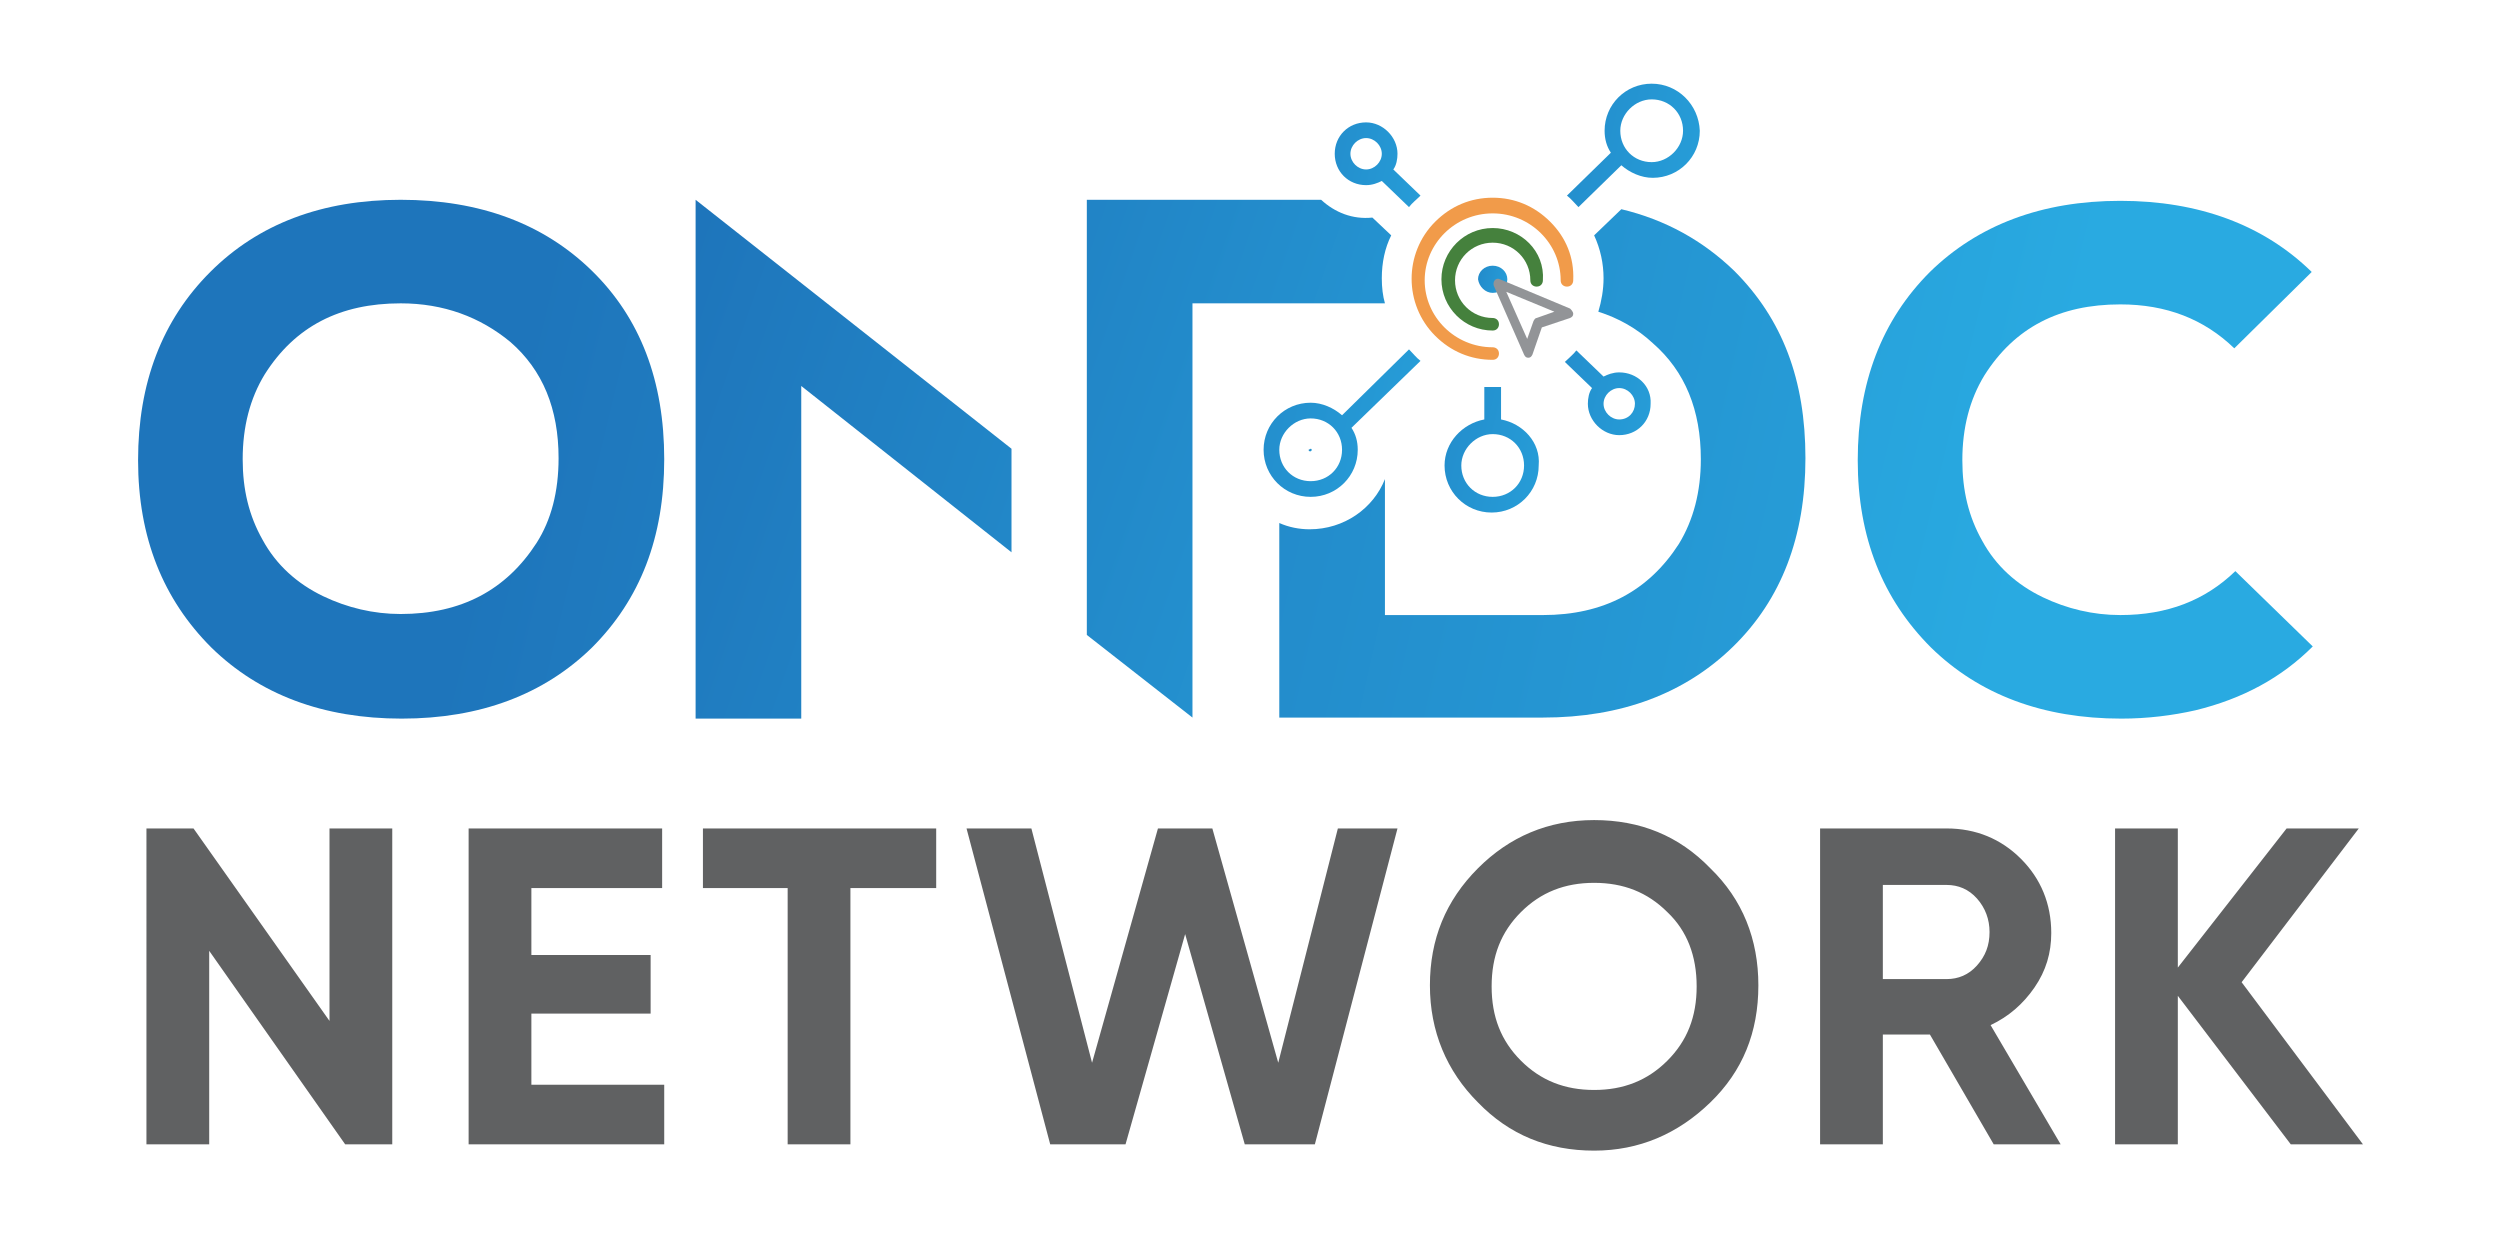
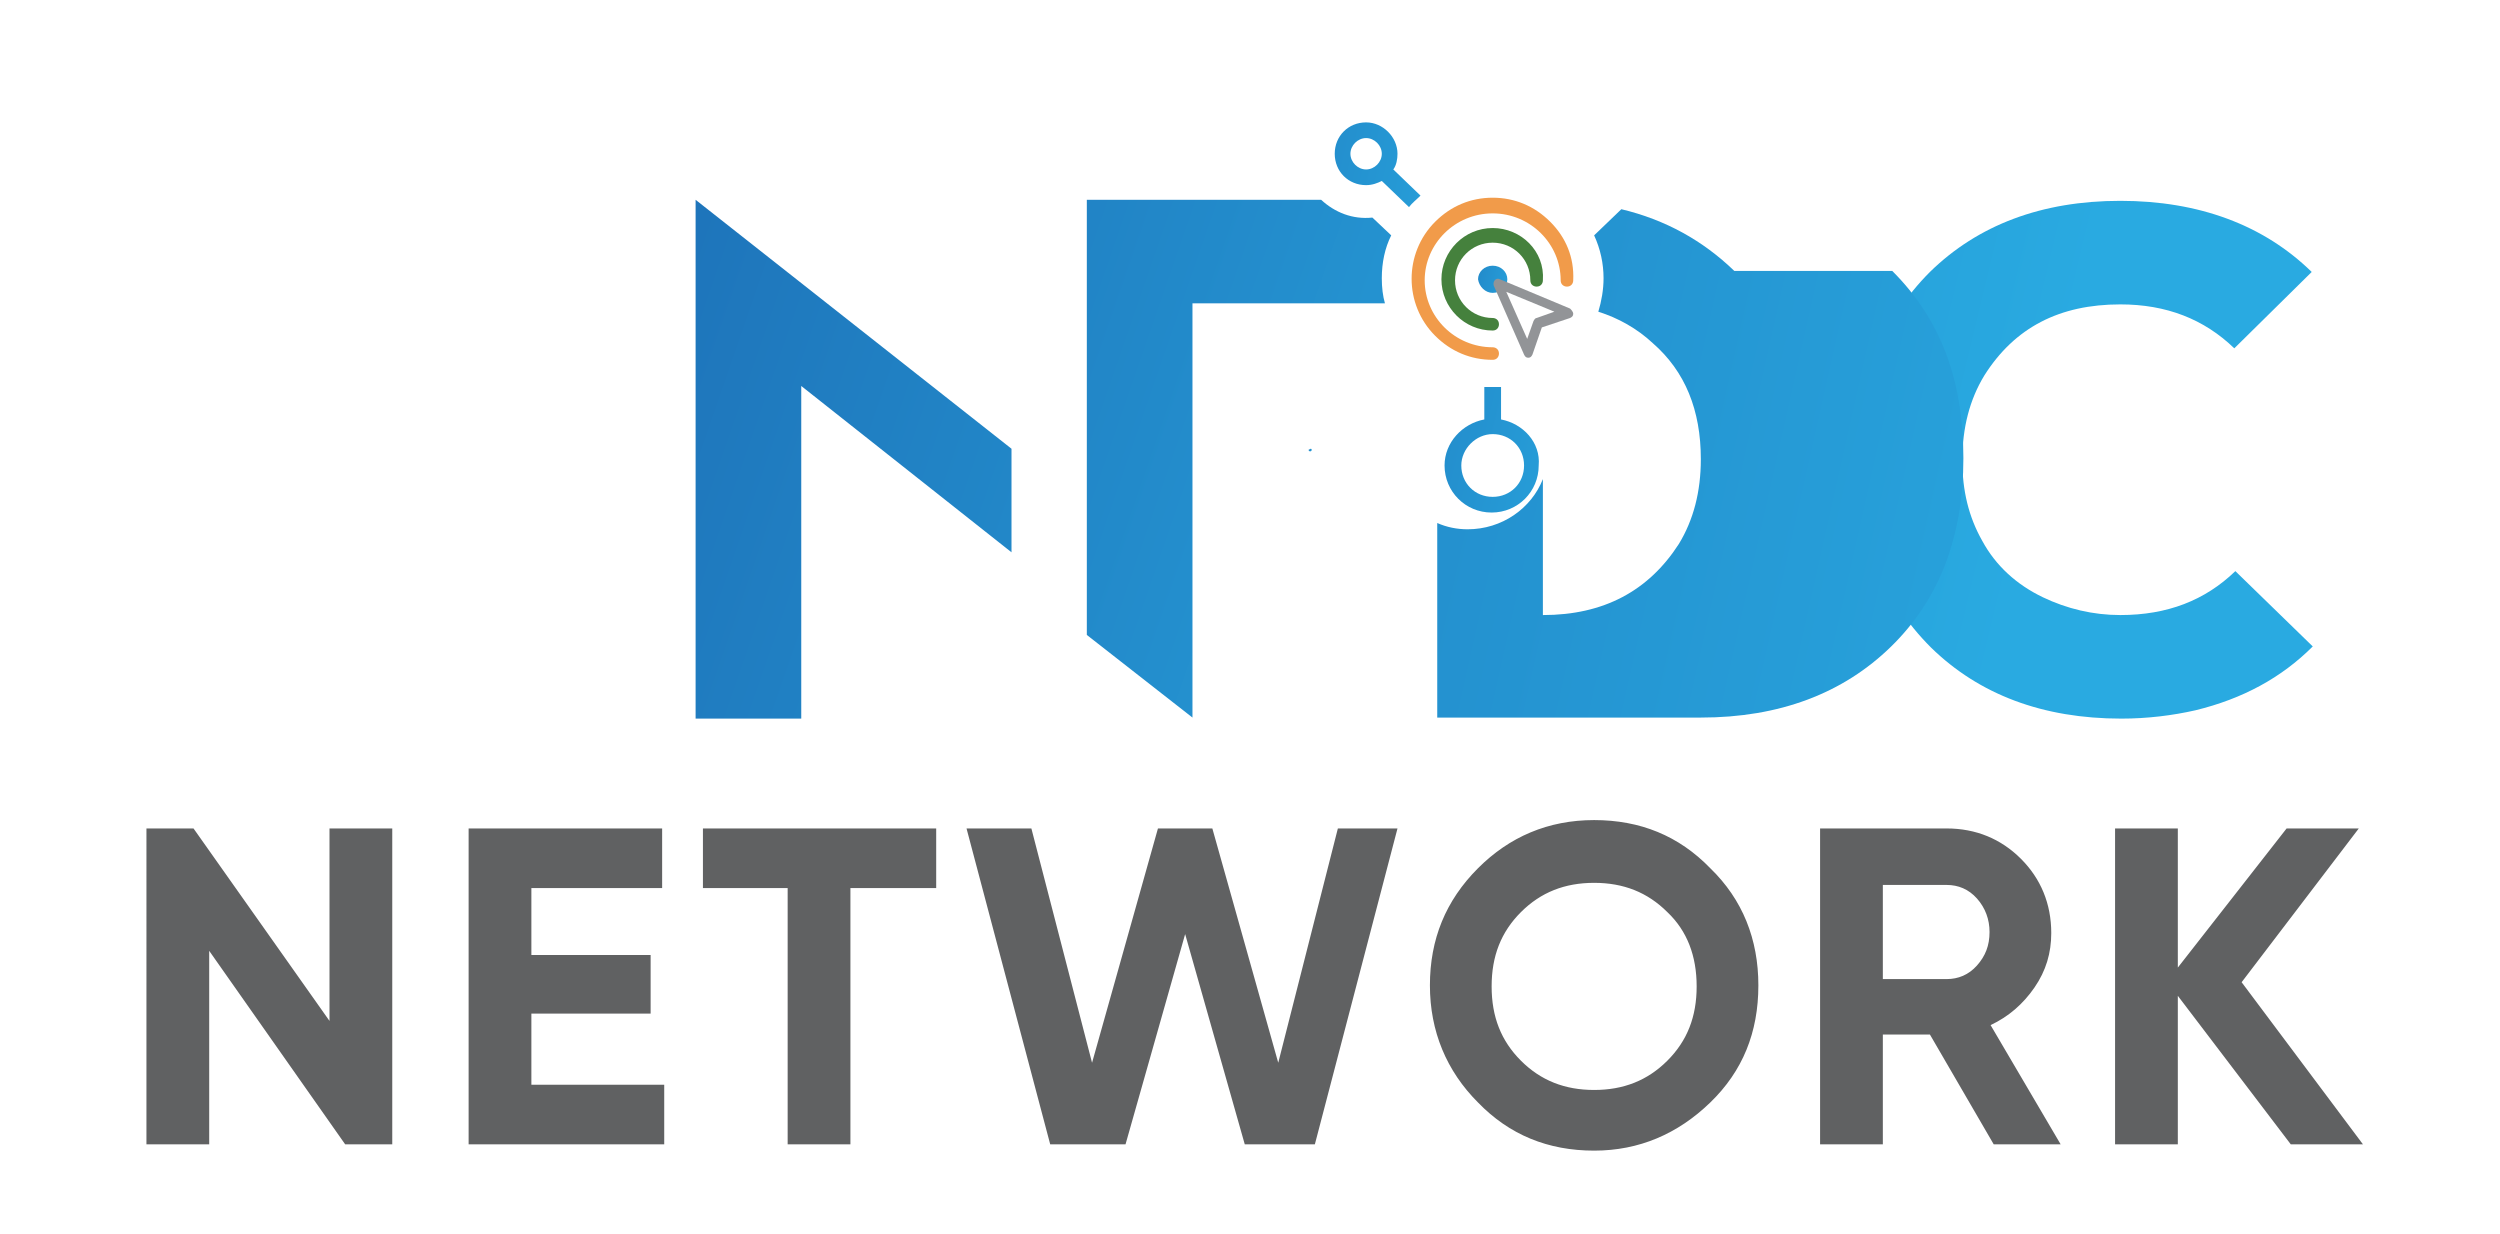
<svg xmlns="http://www.w3.org/2000/svg" version="1.1" id="Layer_1" x="0" y="0" viewBox="0 0 239 118" style="enable-background:new 0 0 239 118" xml:space="preserve">
  <style>
        .st15{fill:#606162}
    </style>
  <linearGradient id="SVGID_1_" gradientUnits="userSpaceOnUse" x1="46.974" y1="820.024" x2="186.959" y2="786.374" gradientTransform="matrix(1 0 0 -1 0 866)">
    <stop offset="0" style="stop-color:#1e75bb" />
    <stop offset="1" style="stop-color:#29aae1" />
  </linearGradient>
-   <path d="M38.3 19.1c7.6 0 13.7 2.3 18.3 6.8 4.6 4.5 6.9 10.5 6.9 18s-2.3 13.4-6.9 18c-4.6 4.5-10.7 6.8-18.2 6.8s-13.6-2.3-18.2-6.8c-4.6-4.6-7-10.5-7-17.9 0-7.4 2.3-13.4 6.9-18 4.6-4.6 10.7-6.9 18.2-6.9zm0 9.9c-5.8 0-10.1 2.2-13 6.8-1.4 2.3-2.1 5-2.1 8.1 0 2.9.6 5.4 1.9 7.7 1.3 2.4 3.3 4.2 5.8 5.4 2.3 1.1 4.8 1.7 7.4 1.7 5.8 0 10.1-2.3 13-6.8 1.4-2.2 2.1-4.9 2.1-8.1 0-4.7-1.5-8.4-4.6-11.1-2.9-2.4-6.4-3.7-10.5-3.7z" style="fill:url(#SVGID_1_)" />
  <linearGradient id="SVGID_00000054973987626628086610000014999843860482609315_" gradientUnits="userSpaceOnUse" x1="55.965" y1="857.423" x2="195.948" y2="823.77" gradientTransform="matrix(1 0 0 -1 0 866)">
    <stop offset="0" style="stop-color:#1e75bb" />
    <stop offset="1" style="stop-color:#29aae1" />
  </linearGradient>
  <path style="fill:url(#SVGID_00000054973987626628086610000014999843860482609315_)" d="m213.7 54.6 7.4 7.2c-3 3-6.7 5-11.2 6.1-2.2.5-4.6.8-7.1.8-7.5 0-13.6-2.3-18.2-6.8-4.6-4.6-7-10.5-7-17.9 0-7.4 2.3-13.4 6.9-18 4.6-4.5 10.7-6.8 18.2-6.8s13.7 2.3 18.3 6.8l-7.4 7.3c-2.9-2.8-6.5-4.2-10.9-4.2-5.8 0-10.1 2.2-13 6.8-1.4 2.3-2.1 5-2.1 8.1 0 2.9.6 5.4 1.9 7.7 1.3 2.4 3.3 4.2 5.8 5.4 2.3 1.1 4.8 1.7 7.4 1.7 4.5 0 8.1-1.4 11-4.2z" />
  <linearGradient id="SVGID_00000106864721990857901390000012707000652723587254_" gradientUnits="userSpaceOnUse" x1="137.554" y1="840.522" x2="146.465" y2="838.523" gradientTransform="matrix(1 0 0 -1 0 866)">
    <stop offset="0" style="stop-color:#1e75bb" />
    <stop offset="1" style="stop-color:#29aae1" />
  </linearGradient>
  <path style="fill:url(#SVGID_00000106864721990857901390000012707000652723587254_)" d="M142.7 28c.8 0 1.4-.6 1.4-1.3 0-.7-.6-1.3-1.4-1.3-.8 0-1.4.6-1.4 1.3.1.7.7 1.3 1.4 1.3z" />
  <linearGradient id="SVGID_00000090270204894987332840000005160295143430856577_" gradientUnits="userSpaceOnUse" x1="124.749" y1="823.099" x2="125.693" y2="822.887" gradientTransform="matrix(1 0 0 -1 0 866)">
    <stop offset="0" style="stop-color:#1e75bb" />
    <stop offset="1" style="stop-color:#29aae1" />
  </linearGradient>
  <path style="fill:url(#SVGID_00000090270204894987332840000005160295143430856577_)" d="M125.1 43c0 .2.3.2.3 0 0-.1-.1-.1-.1-.1l-.2.1z" />
  <linearGradient id="SVGID_00000039133170491194011670000000768475698135486353_" gradientUnits="userSpaceOnUse" x1="56.419" y1="840.122" x2="214.491" y2="804.685" gradientTransform="matrix(1 0 0 -1 0 866)">
    <stop offset="0" style="stop-color:#1e75bb" />
    <stop offset="1" style="stop-color:#29aae1" />
  </linearGradient>
-   <path style="fill:url(#SVGID_00000039133170491194011670000000768475698135486353_)" d="M165.8 25.9c-3-2.9-6.6-4.9-10.8-5.9l-2.6 2.5c.6 1.3.9 2.7.9 4.1 0 1.1-.2 2.2-.5 3.2 1.9.6 3.7 1.6 5.2 3 3.1 2.7 4.6 6.4 4.6 11.1 0 3.1-.7 5.8-2.1 8.1-2.9 4.5-7.2 6.8-13 6.8h-15.1v-13c-1.1 2.8-3.9 4.8-7.2 4.8-1 0-2-.2-2.9-.6v18.6h25.2c7.5 0 13.6-2.3 18.2-6.8s6.9-10.5 6.9-18-2.2-13.3-6.8-17.9z" />
+   <path style="fill:url(#SVGID_00000039133170491194011670000000768475698135486353_)" d="M165.8 25.9c-3-2.9-6.6-4.9-10.8-5.9l-2.6 2.5c.6 1.3.9 2.7.9 4.1 0 1.1-.2 2.2-.5 3.2 1.9.6 3.7 1.6 5.2 3 3.1 2.7 4.6 6.4 4.6 11.1 0 3.1-.7 5.8-2.1 8.1-2.9 4.5-7.2 6.8-13 6.8v-13c-1.1 2.8-3.9 4.8-7.2 4.8-1 0-2-.2-2.9-.6v18.6h25.2c7.5 0 13.6-2.3 18.2-6.8s6.9-10.5 6.9-18-2.2-13.3-6.8-17.9z" />
  <path d="m150.1 29.5-6.7-2.8c-.4-.2-.7.2-.6.6l2.9 6.6c.1.2.2.3.4.3s.3-.1.4-.3l.9-2.6 2.7-.9c.2-.1.3-.2.3-.4s-.2-.4-.3-.5zm-3.2.9c-.1 0-.2.1-.3.3l-.6 1.7-2-4.5 4.6 1.9-1.7.6z" style="fill:#929497" />
  <path d="M142.7 21.8c-2.7 0-4.9 2.2-4.9 4.9s2.2 4.9 4.9 4.9c.4 0 .6-.3.6-.6 0-.4-.3-.6-.6-.6-2 0-3.6-1.6-3.6-3.6s1.6-3.6 3.6-3.6 3.6 1.6 3.6 3.6c0 .4.3.6.6.6.4 0 .6-.3.6-.6.2-2.8-2.1-5-4.8-5z" style="fill:#45813d" />
  <path d="M148.2 21.2c-1.5-1.5-3.4-2.3-5.5-2.3s-4 .8-5.5 2.3c-3 3-3 7.9 0 10.9 1.5 1.5 3.4 2.3 5.5 2.3.4 0 .6-.3.6-.6 0-.4-.3-.6-.6-.6-3.6 0-6.5-2.9-6.5-6.4 0-3.5 2.9-6.4 6.5-6.4s6.5 2.9 6.5 6.4c0 .4.3.6.6.6.4 0 .6-.3.6-.6.1-2.2-.7-4.1-2.2-5.6z" style="fill:#f19b4a" />
  <linearGradient id="SVGID_00000101825285551633378020000005494219097233502348_" gradientUnits="userSpaceOnUse" x1="59.811" y1="824.423" x2="164.275" y2="788.307" gradientTransform="matrix(1 0 0 -1 0 866)">
    <stop offset="0" style="stop-color:#1e75bb" />
    <stop offset="1" style="stop-color:#29aae1" />
  </linearGradient>
  <path style="fill:url(#SVGID_00000101825285551633378020000005494219097233502348_)" d="M66.5 68.7h10.1V36.9l20.1 15.9v-9.9L66.5 19.1v49.6z" />
  <linearGradient id="SVGID_00000032622756350507452710000004018609081730166187_" gradientUnits="userSpaceOnUse" x1="65.544" y1="841.005" x2="170.009" y2="804.886" gradientTransform="matrix(1 0 0 -1 0 866)">
    <stop offset=".05" style="stop-color:#1e75bb" />
    <stop offset="1" style="stop-color:#29aae1" />
  </linearGradient>
  <path style="fill:url(#SVGID_00000032622756350507452710000004018609081730166187_)" d="M132.1 26.6c0-1.5.3-2.9.9-4.1l-1.8-1.7c-1.9.2-3.6-.5-4.9-1.7h-22.4v41.6l10.1 7.9V29h18.4c-.2-.7-.3-1.5-.3-2.4z" />
  <linearGradient id="SVGID_00000047037019318992964200000002297950794507465605_" gradientUnits="userSpaceOnUse" x1="131.528" y1="833.56" x2="167.293" y2="824.964" gradientTransform="matrix(1 0 0 -1 0 866)">
    <stop offset="0" style="stop-color:#1e75bb" />
    <stop offset="1" style="stop-color:#29aae1" />
  </linearGradient>
-   <path style="fill:url(#SVGID_00000047037019318992964200000002297950794507465605_)" d="M154.8 35.6c-.6 0-1.1.2-1.5.4l-2.6-2.5c-.3.4-.7.7-1.1 1.1l2.6 2.5c-.3.4-.4 1-.4 1.5 0 1.6 1.4 3 3 3 1.7 0 3-1.3 3-3 .1-1.7-1.3-3-3-3zm0 4.5c-.8 0-1.5-.7-1.5-1.5s.7-1.5 1.5-1.5 1.5.7 1.5 1.5-.6 1.5-1.5 1.5z" />
  <linearGradient id="SVGID_00000118388300657312420250000010069427080318769807_" gradientUnits="userSpaceOnUse" x1="129.403" y1="858.149" x2="173.307" y2="847.595" gradientTransform="matrix(1 0 0 -1 0 866)">
    <stop offset="0" style="stop-color:#1e75bb" />
    <stop offset="1" style="stop-color:#29aae1" />
  </linearGradient>
-   <path style="fill:url(#SVGID_00000118388300657312420250000010069427080318769807_)" d="M157.9 8c-2.5 0-4.5 2-4.5 4.5 0 .8.2 1.5.6 2.1l-4.2 4.1c.4.3.7.7 1.1 1.1l4.1-4c.8.7 1.9 1.2 3 1.2 2.5 0 4.5-2 4.5-4.5-.1-2.5-2.1-4.5-4.6-4.5zm0 7.5c-1.7 0-3-1.3-3-3 0-1.6 1.4-3 3-3 1.7 0 3 1.3 3 3 0 1.6-1.4 3-3 3z" />
  <linearGradient id="SVGID_00000085967453459265845220000014288938995852441274_" gradientUnits="userSpaceOnUse" x1="109.92" y1="855.744" x2="145.691" y2="847.145" gradientTransform="matrix(1 0 0 -1 0 866)">
    <stop offset="0" style="stop-color:#1e75bb" />
    <stop offset="1" style="stop-color:#29aae1" />
  </linearGradient>
  <path style="fill:url(#SVGID_00000085967453459265845220000014288938995852441274_)" d="M130.6 17.7c.6 0 1.1-.2 1.5-.4l2.6 2.5c.3-.4.7-.7 1.1-1.1l-2.6-2.5c.3-.4.4-1 .4-1.5 0-1.6-1.4-3-3-3-1.7 0-3 1.3-3 3s1.3 3 3 3zm0-4.5c.8 0 1.5.7 1.5 1.5s-.7 1.5-1.5 1.5-1.5-.7-1.5-1.5.7-1.5 1.5-1.5z" />
  <linearGradient id="SVGID_00000168809315382929725560000003576811398304673925_" gradientUnits="userSpaceOnUse" x1="96.775" y1="833.436" x2="147.379" y2="821.271" gradientTransform="matrix(1 0 0 -1 0 866)">
    <stop offset="0" style="stop-color:#1e75bb" />
    <stop offset="1" style="stop-color:#29aae1" />
  </linearGradient>
-   <path style="fill:url(#SVGID_00000168809315382929725560000003576811398304673925_)" d="M135.8 34.5c-.4-.3-.7-.7-1.1-1.1l-6.4 6.3c-.8-.7-1.9-1.2-3-1.2-2.5 0-4.5 2-4.5 4.5s2 4.5 4.5 4.5 4.5-2 4.5-4.5c0-.8-.2-1.5-.6-2.1l6.6-6.4zM125.3 46c-1.7 0-3-1.3-3-3 0-1.6 1.4-3 3-3 1.7 0 3 1.3 3 3s-1.3 3-3 3z" />
  <linearGradient id="SVGID_00000177457826837861743580000017443968768675122850_" gradientUnits="userSpaceOnUse" x1="120.882" y1="828.254" x2="156.954" y2="819.583" gradientTransform="matrix(1 0 0 -1 0 866)">
    <stop offset="0" style="stop-color:#1e75bb" />
    <stop offset="1" style="stop-color:#29aae1" />
  </linearGradient>
  <path style="fill:url(#SVGID_00000177457826837861743580000017443968768675122850_)" d="M143.5 40.1V37h-1.6v3.1c-2.1.4-3.8 2.2-3.8 4.4 0 2.5 2 4.5 4.5 4.5s4.5-2 4.5-4.5c.2-2.2-1.5-4-3.6-4.4zm-.8 7.4c-1.7 0-3-1.3-3-3 0-1.6 1.4-3 3-3 1.7 0 3 1.3 3 3s-1.3 3-3 3z" />
  <path class="st15" d="M31.5 79.2h6v30.2H33L20 90.9v18.5h-6V79.2h4.5l13 18.4V79.2zM50.8 103.7h12.7v5.7H44.8V79.2h18.5v5.7H50.8v6.4h11.4v5.6H50.8v6.8zM89.5 79.2v5.7h-8.2v24.5h-6V84.9h-8.1v-5.7h22.3zM100.4 109.4l-8-30.2h6.2l5.8 22.4 6.3-22.4h5.2l6.3 22.4 5.7-22.4h5.7l-7.9 30.2H119l-5.7-20.1-5.7 20.1h-7.2zM163.5 105.4c-3.1 3-6.8 4.6-11.1 4.6-4.4 0-8.1-1.5-11.1-4.6-3-3-4.6-6.8-4.6-11.2 0-4.4 1.5-8.1 4.6-11.2 3-3 6.7-4.6 11.1-4.6 4.4 0 8.1 1.5 11.1 4.6 3.1 3 4.6 6.8 4.6 11.2 0 4.5-1.5 8.2-4.6 11.2zm-18.1-4c1.9 1.9 4.2 2.8 7 2.8s5.1-.9 7-2.8c1.9-1.9 2.8-4.2 2.8-7.1s-.9-5.3-2.8-7.1c-1.9-1.9-4.2-2.8-7-2.8s-5.1.9-7 2.8c-1.9 1.9-2.8 4.2-2.8 7.1s.9 5.2 2.8 7.1zM190.6 109.4l-6.1-10.5H180v10.5h-6V79.2h12.1c2.8 0 5.2 1 7.1 2.9s2.9 4.3 2.9 7.1c0 1.9-.5 3.6-1.6 5.2s-2.5 2.8-4.2 3.6l6.7 11.4h-6.4zM180 84.7v8.9h6.1c1.1 0 2.1-.4 2.9-1.3.8-.9 1.2-1.9 1.2-3.2 0-1.2-.4-2.3-1.2-3.2-.8-.9-1.8-1.3-2.9-1.3H180zM225.9 109.4H219l-10.8-14.2v14.2h-6V79.2h6v13.3l10.4-13.3h6.9l-11.2 14.7 11.6 15.5z" />
</svg>